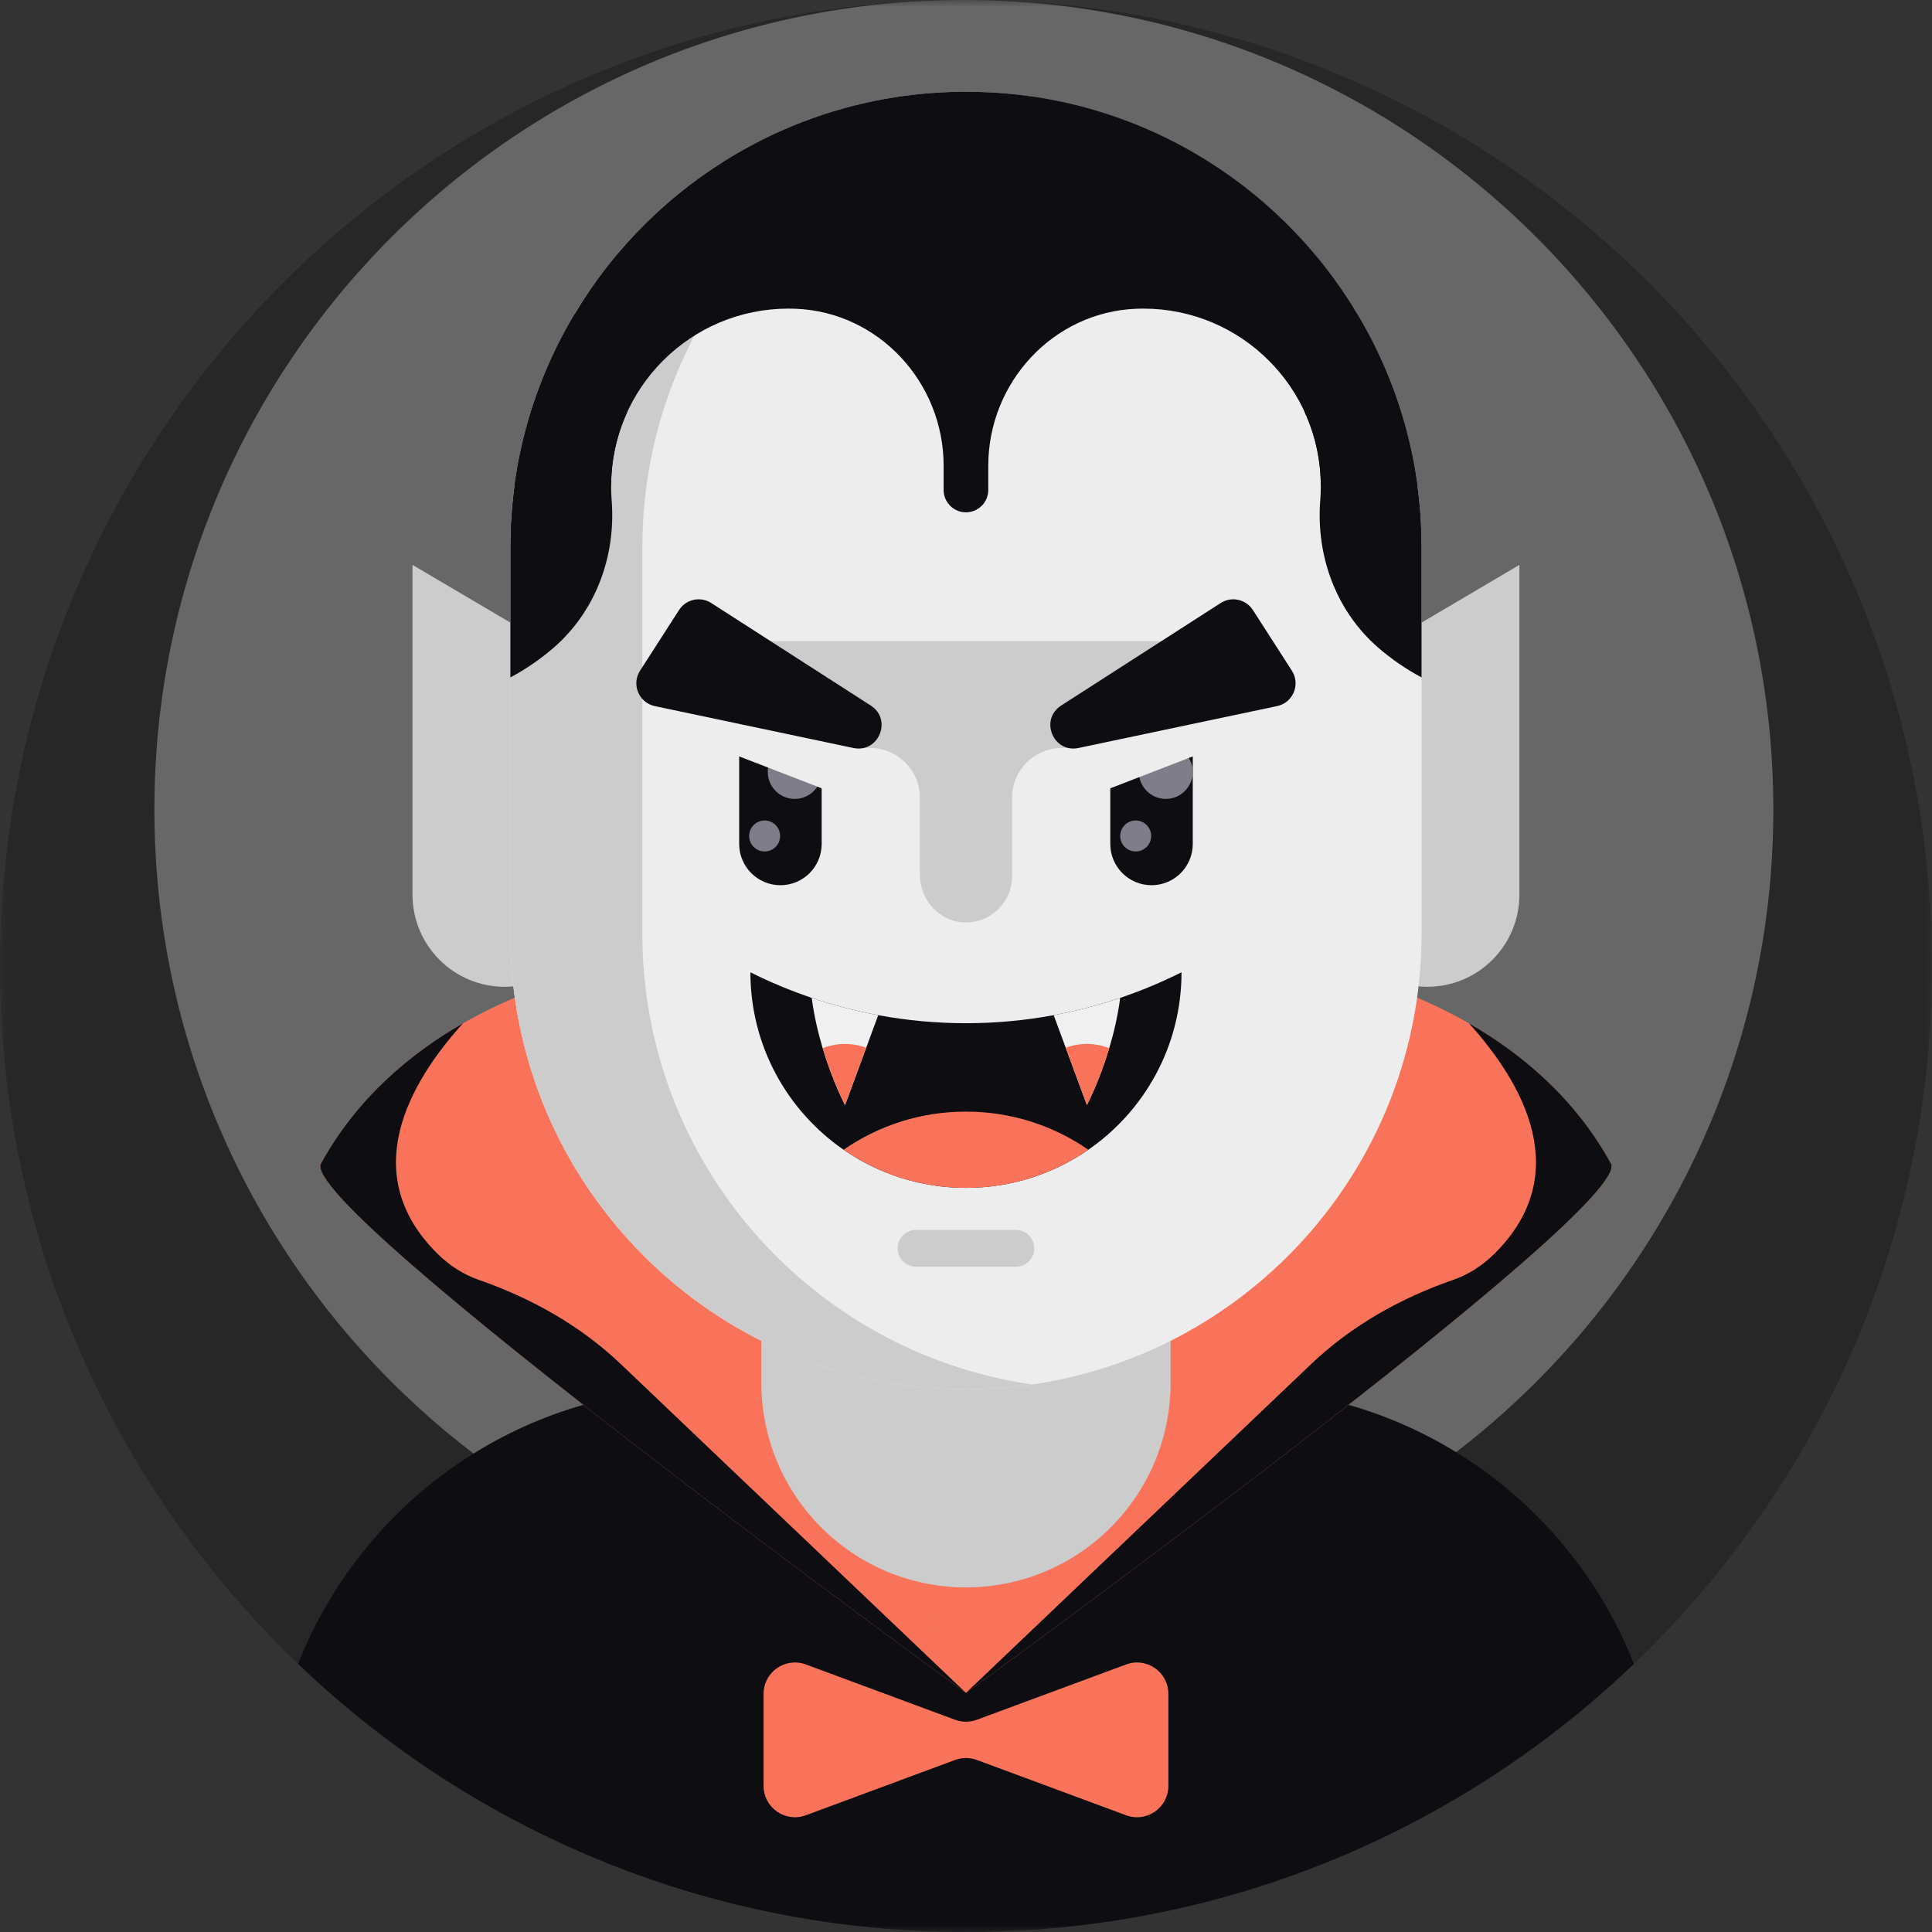
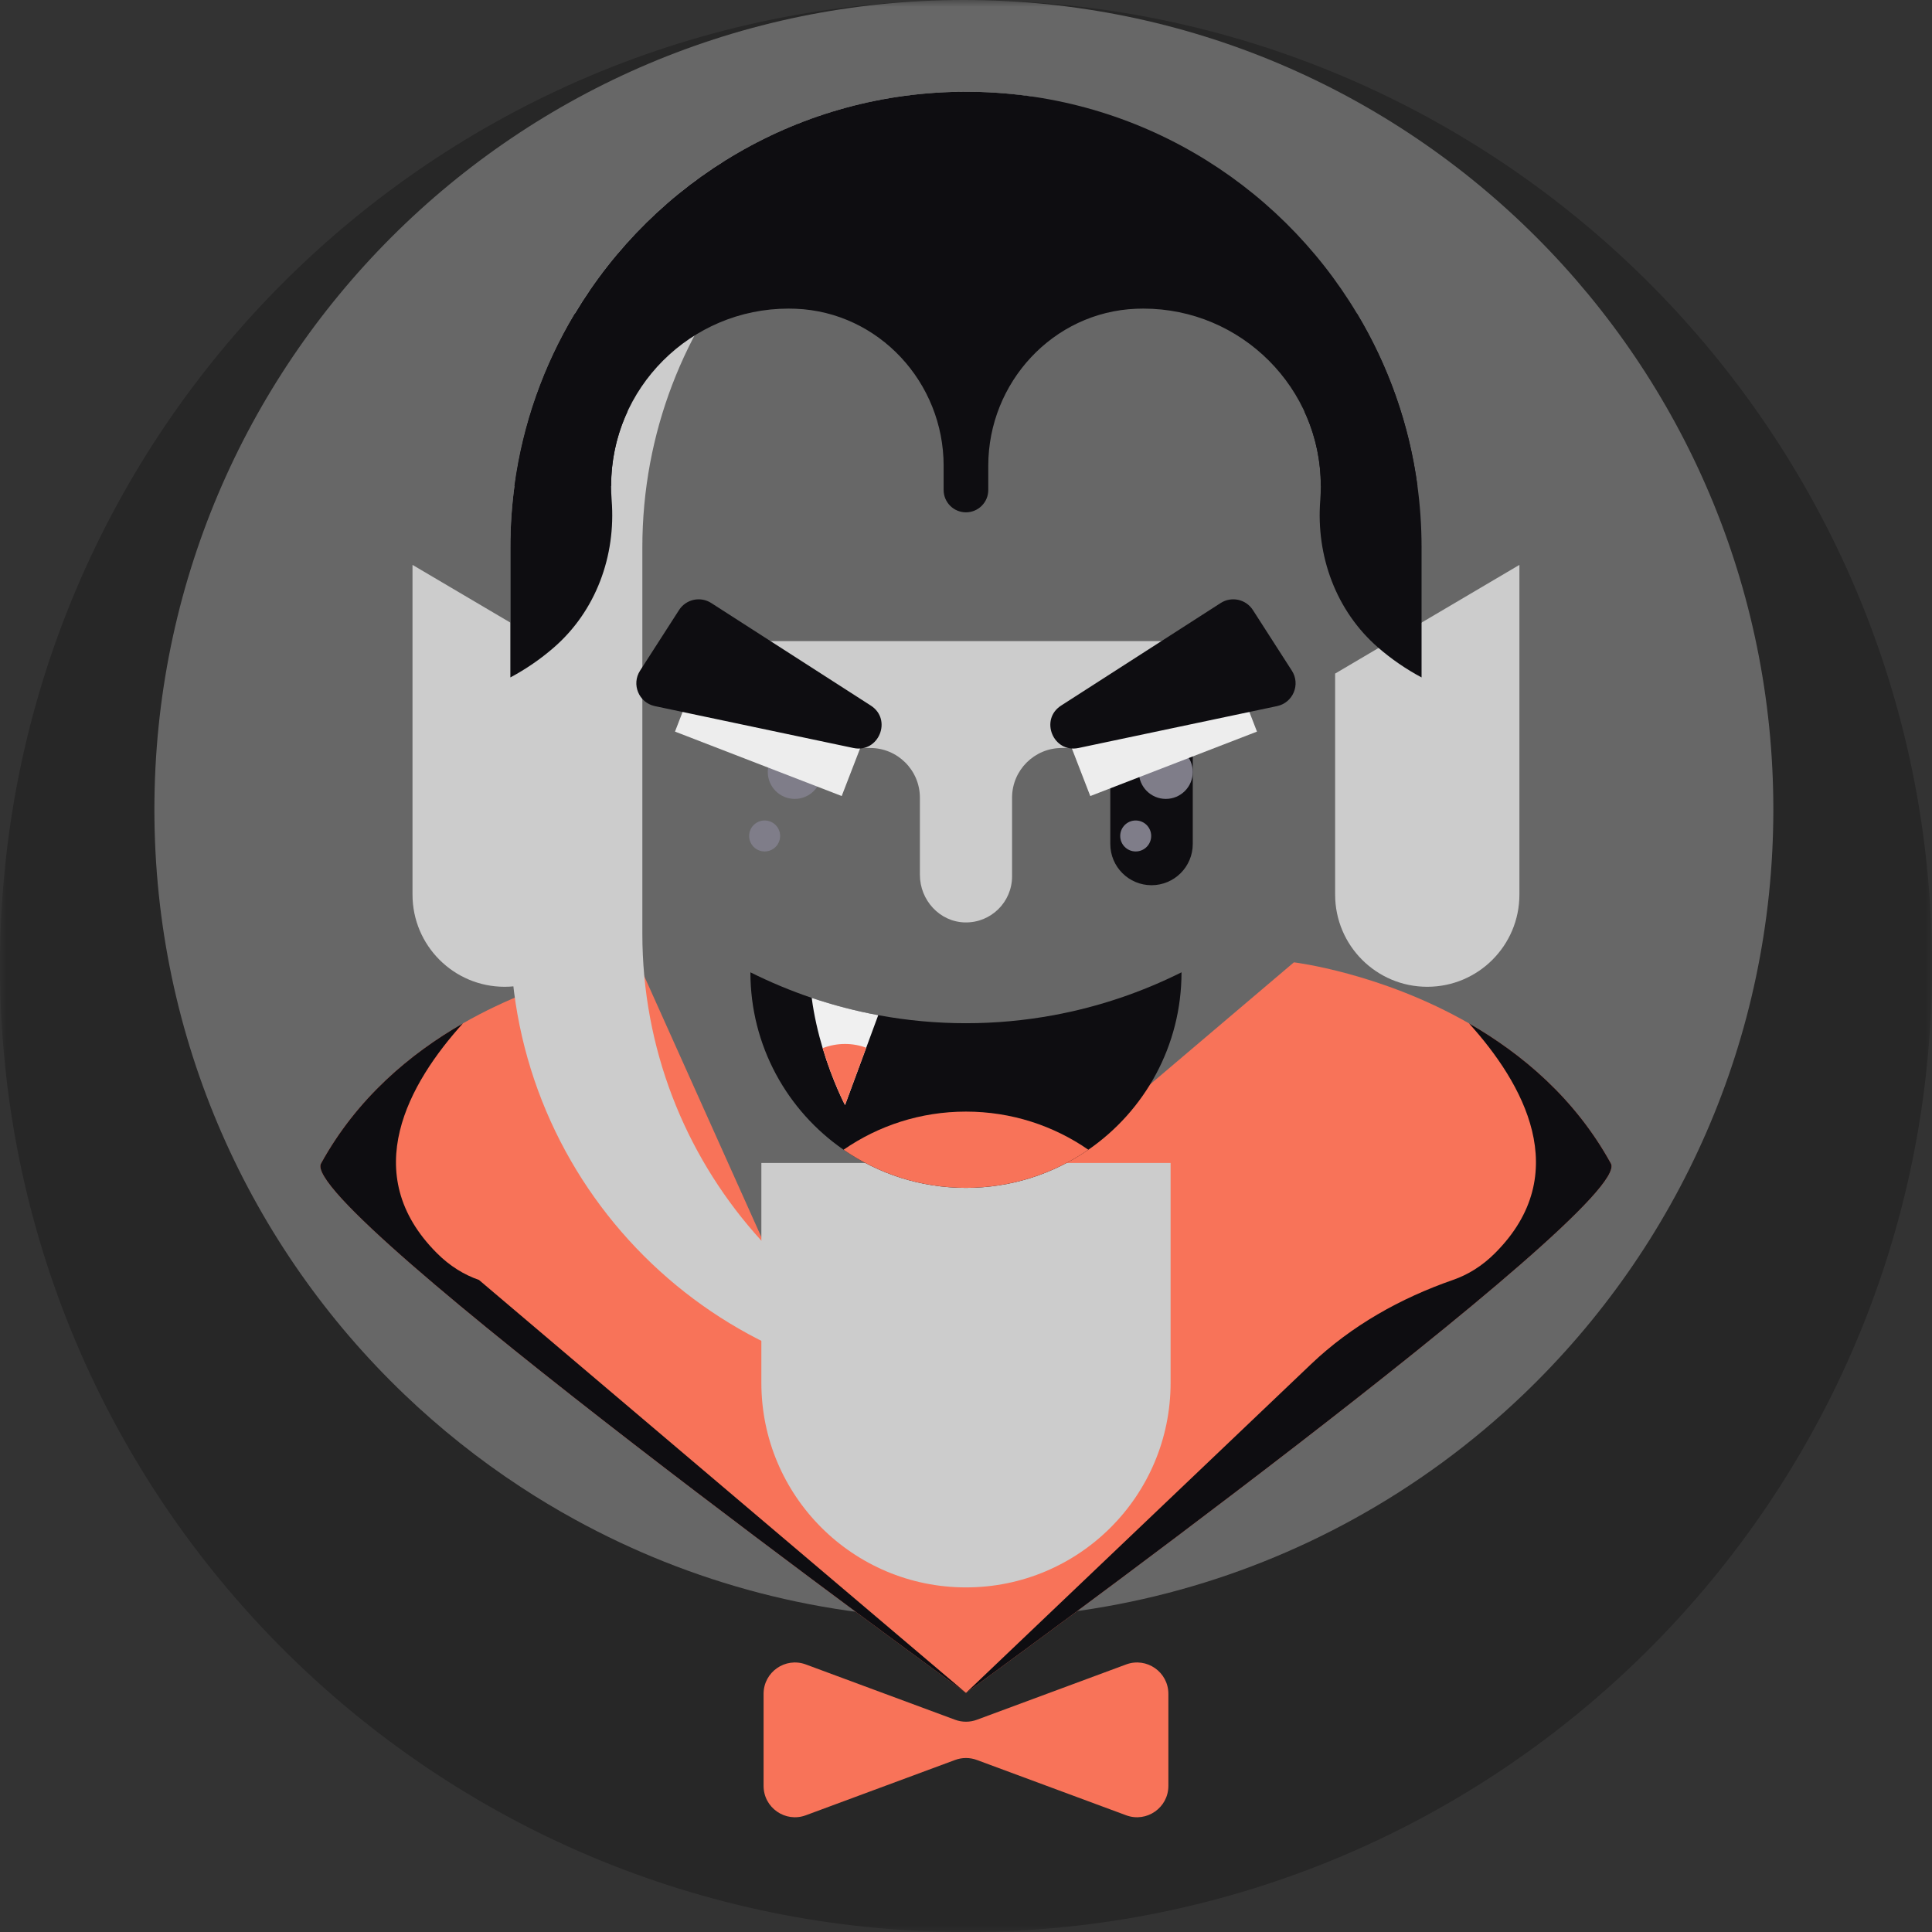
<svg xmlns="http://www.w3.org/2000/svg" width="140" height="140" viewBox="0 0 140 140" fill="none">
  <rect x="0" y="0" width="140" height="140" fill="#333333" stroke="none" />
  <mask id="mask0_226_6028" style="mask-type:luminance" maskUnits="userSpaceOnUse" x="0" y="0" width="140" height="140">
    <path d="M140 0H0V140H140V0Z" fill="white" />
  </mask>
  <g mask="url(#mask0_226_6028)">
    <path d="M70 140C108.66 140 140 108.66 140 70C140 31.34 108.66 0 70 0C31.34 0 0 31.34 0 70C0 108.66 31.34 140 70 140Z" fill="black" fill-opacity="0.24" />
    <path d="M128.503 58.658C128.503 75.319 121.557 90.357 110.403 101.035C106.708 104.574 102.55 107.631 98.03 110.111C89.667 114.703 80.059 117.315 69.846 117.315C59.632 117.315 50.029 114.706 41.666 110.114C40.318 109.376 39.004 108.586 37.725 107.746C34.709 105.771 31.886 103.52 29.29 101.035C18.136 90.359 11.188 75.319 11.188 58.658C11.188 26.262 37.45 0 69.846 0C102.241 0 128.503 26.262 128.503 58.658Z" fill="white" fill-opacity="0.3" />
-     <path d="M118.397 120.571C113.988 124.794 109.026 128.443 103.631 131.403C93.652 136.883 82.186 140 69.997 140C57.809 140 46.349 136.886 36.369 131.406C30.974 128.448 26.012 124.797 21.6 120.571C26.078 109.205 36.966 101.068 49.812 100.611C50.189 100.594 50.571 100.585 50.955 100.585H89.043C89.426 100.585 89.809 100.594 90.186 100.611C103.032 101.068 113.92 109.206 118.397 120.571Z" fill="#0E0D11" />
    <path d="M69.997 122.674C69.997 122.674 118.476 87.481 116.733 84.313C114.131 79.579 110.267 76.349 106.45 74.158C100.043 70.481 93.76 69.735 93.76 69.735L55.17 102.487L69.997 122.674Z" fill="#F87359" />
    <path d="M69.997 122.674C69.997 122.674 118.476 87.481 116.733 84.313C114.131 79.579 110.267 76.349 106.45 74.158C110.353 78.476 114.1 85.045 108.335 90.807C107.404 91.739 106.379 92.37 105.287 92.749C101.476 94.074 97.93 96.065 95.008 98.848L69.997 122.674Z" fill="#0E0D11" />
    <path d="M69.997 122.674C69.997 122.674 21.519 87.481 23.261 84.313C25.863 79.579 29.728 76.349 33.544 74.158C39.951 70.481 46.235 69.735 46.235 69.735L69.997 122.674Z" fill="#F87359" />
    <path d="M110.102 40.934L96.749 48.81V64.829C96.749 68.516 99.738 71.506 103.426 71.506C107.113 71.506 110.102 68.516 110.102 64.829V40.934Z" fill="#CCCCCC" />
    <path d="M29.892 40.934L43.245 48.81V64.829C43.245 68.516 40.255 71.506 36.568 71.506C32.881 71.506 29.892 68.516 29.892 64.829V40.934Z" fill="#CCCCCC" />
    <path d="M84.826 84.273V100.202C84.826 108.391 78.188 115.029 69.998 115.029C61.809 115.029 55.171 108.391 55.171 100.202V84.273H84.826Z" fill="#CCCCCC" />
-     <path d="M103.012 39.663V67.657C103.012 76.774 99.317 85.029 93.346 91C87.366 96.98 79.114 100.672 69.997 100.672C51.763 100.672 36.983 85.891 36.983 67.657V39.663C36.983 38.157 37.083 36.671 37.28 35.22C37.886 30.703 39.409 26.477 41.654 22.732C47.417 13.097 92.58 13.097 98.34 22.732C100.586 26.477 102.109 30.703 102.714 35.22C102.911 36.671 103.012 38.157 103.012 39.663Z" fill="#EDEDED" />
    <path d="M46.547 67.657V39.663C46.547 23.055 58.814 9.315 74.78 6.998C73.218 6.771 71.622 6.649 69.997 6.649C51.764 6.649 36.982 21.43 36.982 39.663V67.657C36.982 85.891 51.764 100.672 69.997 100.672C71.622 100.672 73.218 100.55 74.781 100.323C58.814 98.006 46.547 84.266 46.547 67.657Z" fill="#CCCCCC" />
    <path d="M86.432 61.158V54.831C86.432 53.181 85.094 51.843 83.444 51.843C81.794 51.843 80.456 53.18 80.456 54.831V61.158C80.456 62.808 81.793 64.146 83.444 64.146C85.094 64.146 86.432 62.808 86.432 61.158Z" fill="#0E0D11" />
-     <path d="M53.564 54.83V61.158C53.564 62.808 54.902 64.146 56.552 64.146C58.203 64.146 59.541 62.808 59.541 61.158V54.83C59.541 53.18 58.203 51.842 56.552 51.842C54.902 51.843 53.564 53.18 53.564 54.83Z" fill="#0E0D11" />
    <path d="M84.48 57.892C85.558 57.892 86.432 57.018 86.432 55.94C86.432 54.862 85.558 53.988 84.48 53.988C83.402 53.988 82.528 54.862 82.528 55.94C82.528 57.018 83.402 57.892 84.48 57.892Z" fill="#7F7D89" />
    <path d="M57.589 57.892C58.667 57.892 59.541 57.018 59.541 55.94C59.541 54.862 58.667 53.988 57.589 53.988C56.511 53.988 55.636 54.862 55.636 55.94C55.636 57.018 56.511 57.892 57.589 57.892Z" fill="#7F7D89" />
    <path d="M82.297 61.7C82.917 61.7 83.419 61.197 83.419 60.577C83.419 59.957 82.917 59.455 82.297 59.455C81.677 59.455 81.175 59.957 81.175 60.577C81.175 61.197 81.677 61.7 82.297 61.7Z" fill="#7F7D89" />
    <path d="M55.409 61.7C56.029 61.7 56.531 61.197 56.531 60.577C56.531 59.957 56.029 59.455 55.409 59.455C54.789 59.455 54.286 59.957 54.286 60.577C54.286 61.197 54.789 61.7 55.409 61.7Z" fill="#7F7D89" />
    <path d="M44.283 35.22C44.283 35.565 44.296 35.907 44.323 36.245C44.641 40.284 43.181 44.283 40.118 46.935C39.161 47.765 38.109 48.488 36.983 49.089V39.663C36.983 33.472 38.686 27.683 41.654 22.732C43.448 24.729 44.774 27.155 45.462 29.838C44.706 31.475 44.283 33.3 44.283 35.22Z" fill="#0E0D11" />
    <path d="M103.012 39.663V49.089C101.885 48.488 100.834 47.764 99.876 46.935C96.814 44.283 95.353 40.284 95.671 36.245C95.698 35.907 95.711 35.565 95.711 35.22C95.711 33.3 95.289 31.474 94.531 29.837C95.22 27.154 96.546 24.728 98.34 22.731C101.309 27.683 103.012 33.471 103.012 39.663Z" fill="#0E0D11" />
    <path d="M48.913 53.014L60.993 57.684L63.671 50.755L51.592 46.085L48.913 53.014Z" fill="#EDEDED" />
    <path d="M88.406 46.086L76.326 50.757L79.005 57.685L91.085 53.015L88.406 46.086Z" fill="#EDEDED" />
    <path d="M85.617 70.457C85.617 75.789 82.946 80.497 78.866 83.314C76.346 85.057 73.291 86.077 69.997 86.077C66.703 86.077 63.648 85.057 61.128 83.314C57.048 80.497 54.377 75.788 54.377 70.457C55.823 71.18 57.309 71.797 58.82 72.309C60.403 72.843 62.014 73.263 63.64 73.563C65.74 73.951 67.868 74.146 69.997 74.146C72.125 74.146 74.254 73.951 76.354 73.563C77.979 73.263 79.591 72.843 81.174 72.309C82.686 71.797 84.171 71.18 85.617 70.457Z" fill="#0E0D11" />
    <path d="M78.866 83.314C76.346 85.057 73.291 86.077 69.997 86.077C66.703 86.077 63.648 85.057 61.128 83.314C63.648 81.571 66.703 80.551 69.997 80.551C73.291 80.551 76.346 81.571 78.866 83.314Z" fill="#F87359" />
    <path d="M88.404 46.458H51.59L61.917 54.202H63.056C65.046 54.202 66.659 55.815 66.659 57.805V63.393C66.659 65.232 68.097 66.809 69.936 66.843C71.808 66.877 73.338 65.369 73.338 63.504V57.805C73.338 55.815 74.951 54.202 76.941 54.202H78.078L88.404 46.458Z" fill="#CCCCCC" />
-     <path d="M81.174 72.309C81.003 73.623 80.706 74.866 80.38 75.954C79.649 78.4 78.76 80.077 78.76 80.077L77.226 75.923L76.354 73.563C77.98 73.263 79.591 72.843 81.174 72.309Z" fill="#F0F0F0" />
    <path d="M63.64 73.563L62.769 75.923L61.234 80.077C61.234 80.077 60.346 78.4 59.614 75.954C59.289 74.866 58.991 73.623 58.82 72.309C60.403 72.843 62.014 73.263 63.64 73.563Z" fill="#F0F0F0" />
    <path d="M46.38 48.601L49.206 44.205C49.71 43.42 50.755 43.193 51.54 43.697L63.101 51.128C64.679 52.142 63.674 54.589 61.839 54.202L47.452 51.167C46.295 50.923 45.741 49.596 46.38 48.601Z" fill="#0E0D11" />
    <path d="M93.614 48.601L90.789 44.205C90.284 43.42 89.239 43.193 88.455 43.697L76.894 51.128C75.316 52.142 76.32 54.589 78.155 54.202L92.542 51.167C93.699 50.923 94.254 49.596 93.614 48.601Z" fill="#0E0D11" />
    <path d="M73.616 91.791H66.378C65.642 91.791 65.045 91.194 65.045 90.458C65.045 89.721 65.642 89.124 66.378 89.124H73.616C74.353 89.124 74.95 89.721 74.95 90.458C74.95 91.195 74.353 91.791 73.616 91.791Z" fill="#CCCCCC" />
    <path d="M98.34 22.732C92.58 13.097 82.043 6.649 69.997 6.649C57.954 6.649 47.417 13.097 41.654 22.732C39.408 26.477 37.886 30.703 37.28 35.22H44.283C44.283 28.12 50.04 22.363 57.14 22.363C57.312 22.363 57.484 22.366 57.655 22.373C63.683 22.611 68.379 27.718 68.379 33.751V35.508C68.379 36.401 69.103 37.125 69.997 37.125C70.89 37.125 71.614 36.401 71.614 35.508V33.751C71.614 27.718 76.31 22.611 82.338 22.373C82.509 22.366 82.681 22.363 82.854 22.363C89.954 22.363 95.711 28.12 95.711 35.22H102.714C102.109 30.703 100.586 26.477 98.34 22.732Z" fill="#0E0D11" />
-     <path d="M69.997 122.674C69.997 122.674 21.519 87.481 23.261 84.313C25.863 79.579 29.728 76.349 33.544 74.158C29.642 78.476 25.894 85.045 31.66 90.808C32.591 91.739 33.616 92.37 34.707 92.749C38.519 94.075 42.065 96.065 44.986 98.848L69.997 122.674Z" fill="#0E0D11" />
+     <path d="M69.997 122.674C69.997 122.674 21.519 87.481 23.261 84.313C25.863 79.579 29.728 76.349 33.544 74.158C29.642 78.476 25.894 85.045 31.66 90.808C32.591 91.739 33.616 92.37 34.707 92.749L69.997 122.674Z" fill="#0E0D11" />
    <path d="M81.604 120.612L70.788 124.62C70.279 124.809 69.718 124.809 69.209 124.62L58.393 120.612C56.91 120.062 55.332 121.16 55.332 122.743V129.412C55.332 130.994 56.91 132.092 58.393 131.542L69.209 127.534C69.718 127.345 70.279 127.345 70.788 127.534L81.604 131.542C83.088 132.092 84.665 130.994 84.665 129.412V122.743C84.665 121.16 83.088 120.062 81.604 120.612Z" fill="#F87359" />
-     <path d="M80.38 75.954C79.649 78.4 78.76 80.077 78.76 80.077L77.226 75.923C77.703 75.746 78.22 75.649 78.76 75.649C79.331 75.649 79.877 75.757 80.38 75.954Z" fill="#F87359" />
    <path d="M62.769 75.923L61.234 80.077C61.234 80.077 60.346 78.4 59.614 75.954C60.117 75.757 60.663 75.649 61.234 75.649C61.774 75.649 62.291 75.746 62.769 75.923Z" fill="#F87359" />
  </g>
</svg>